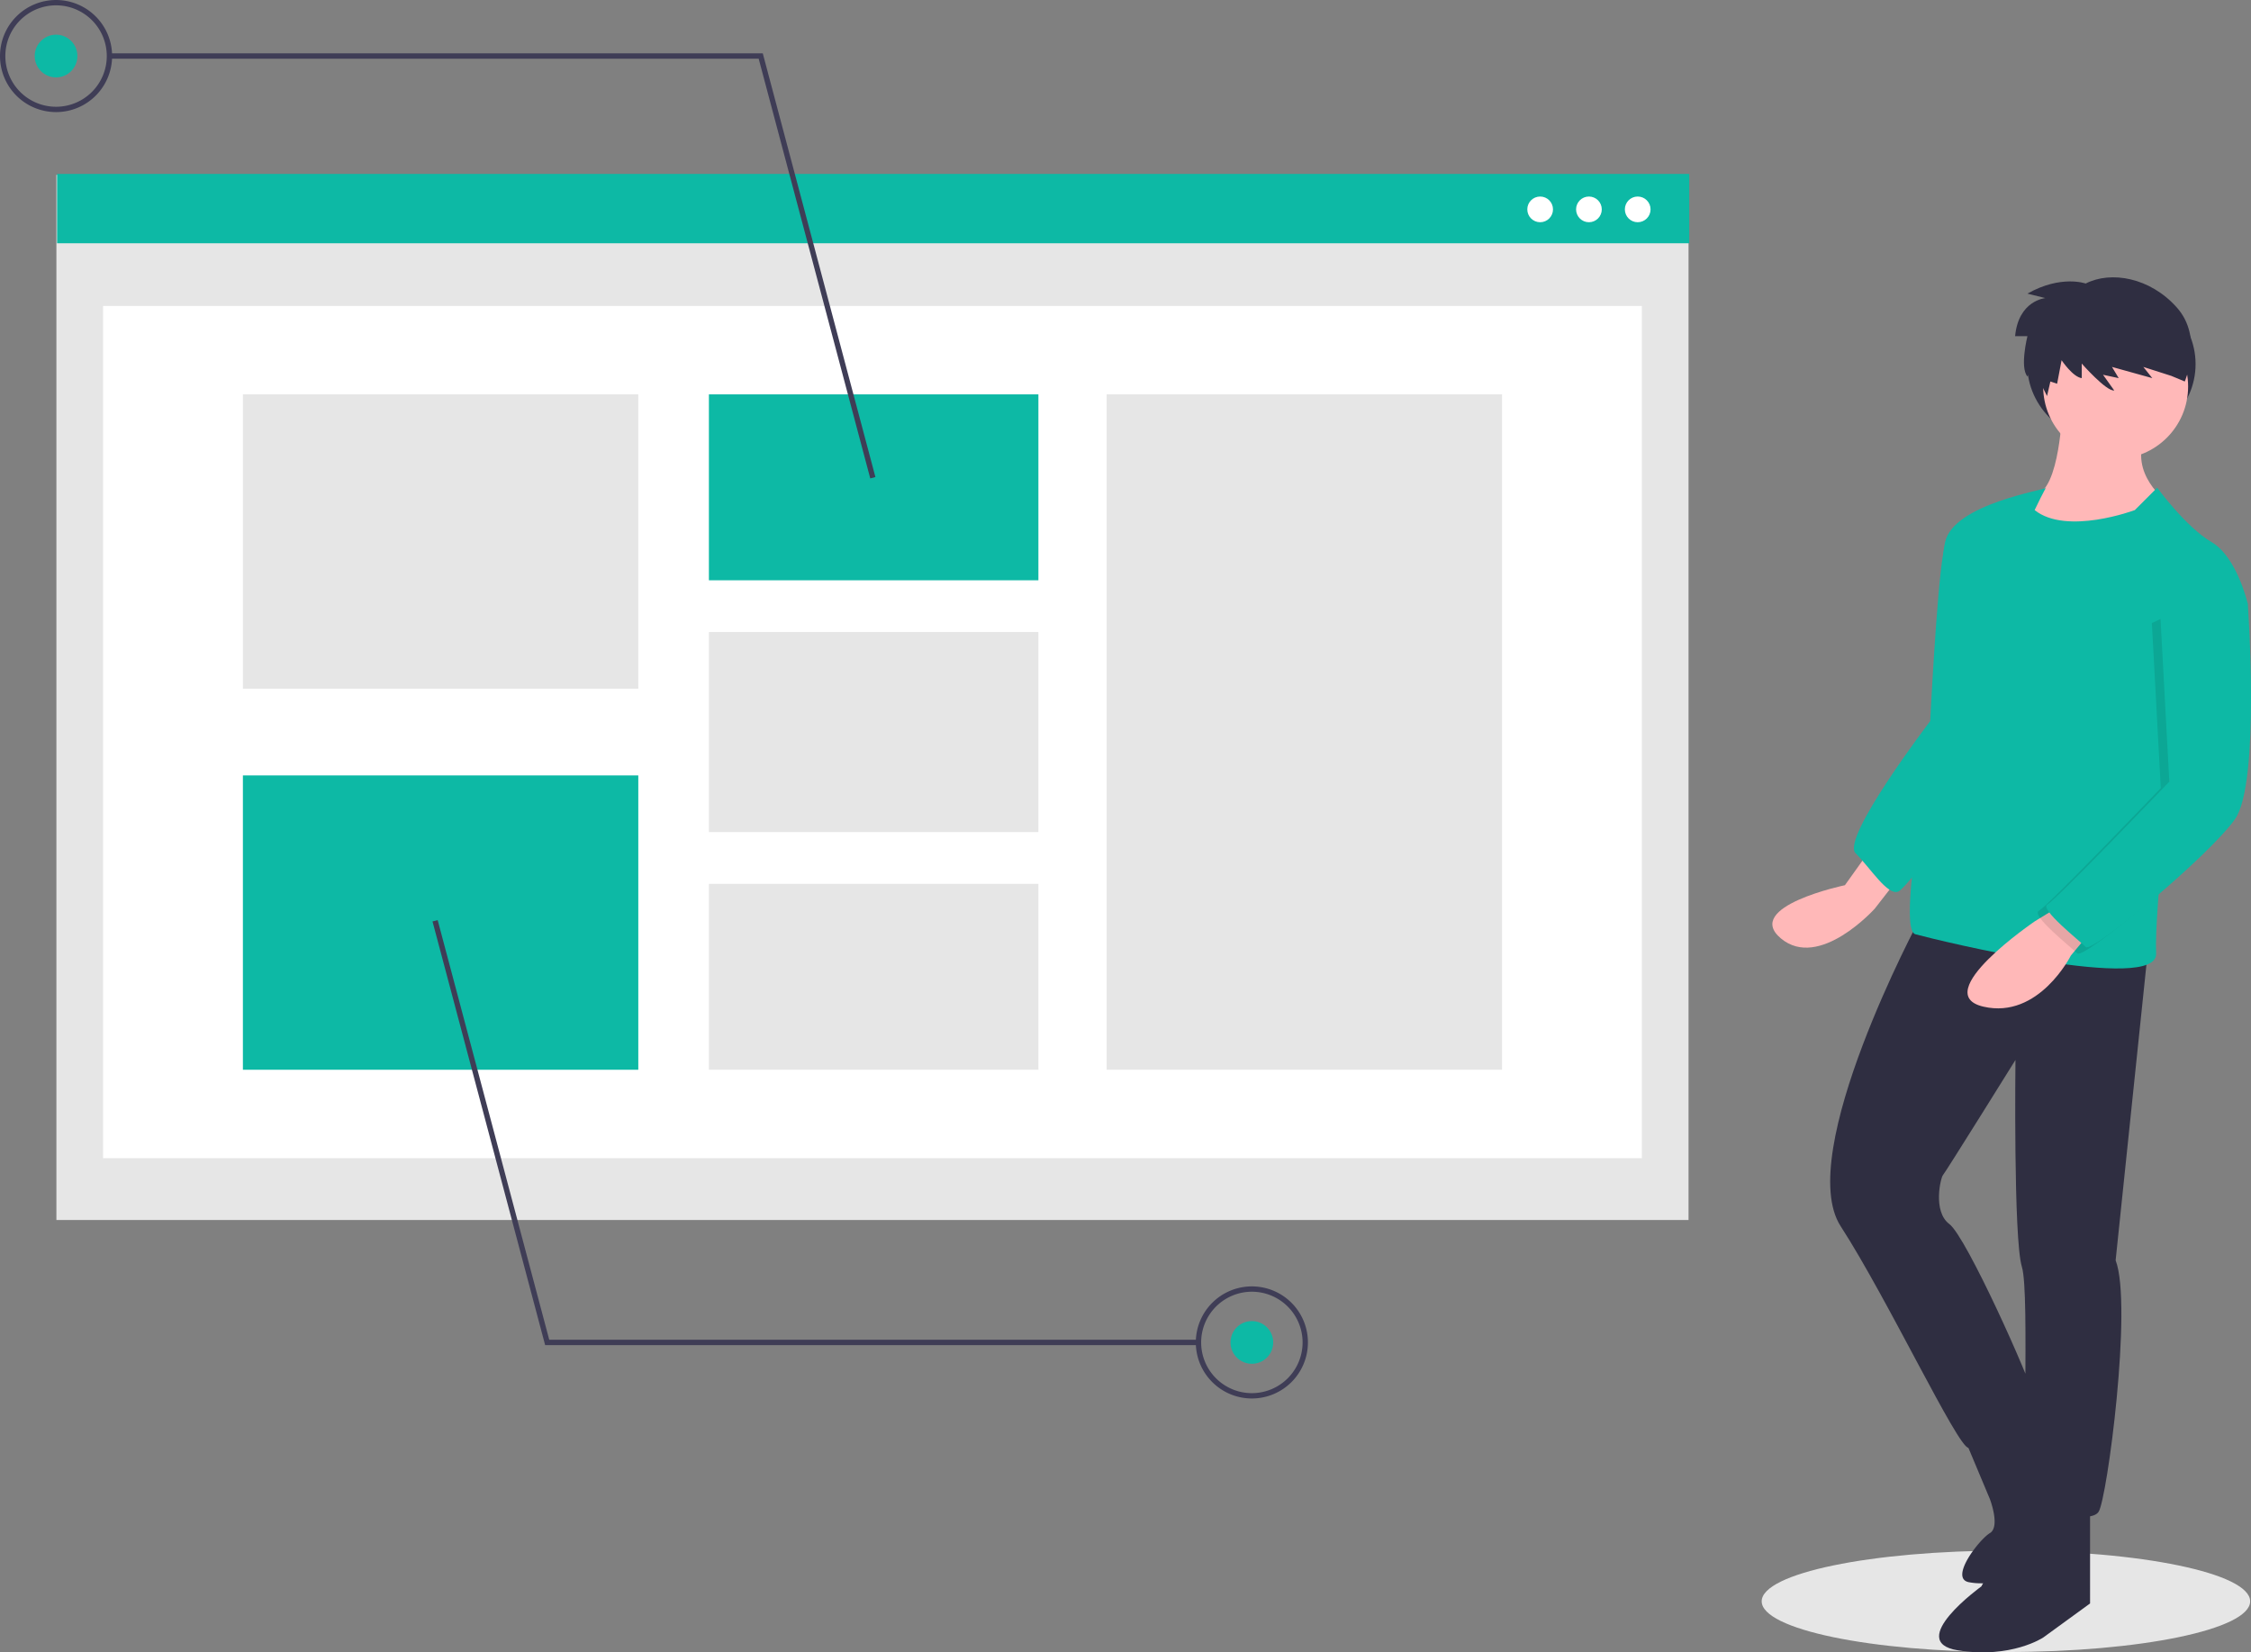
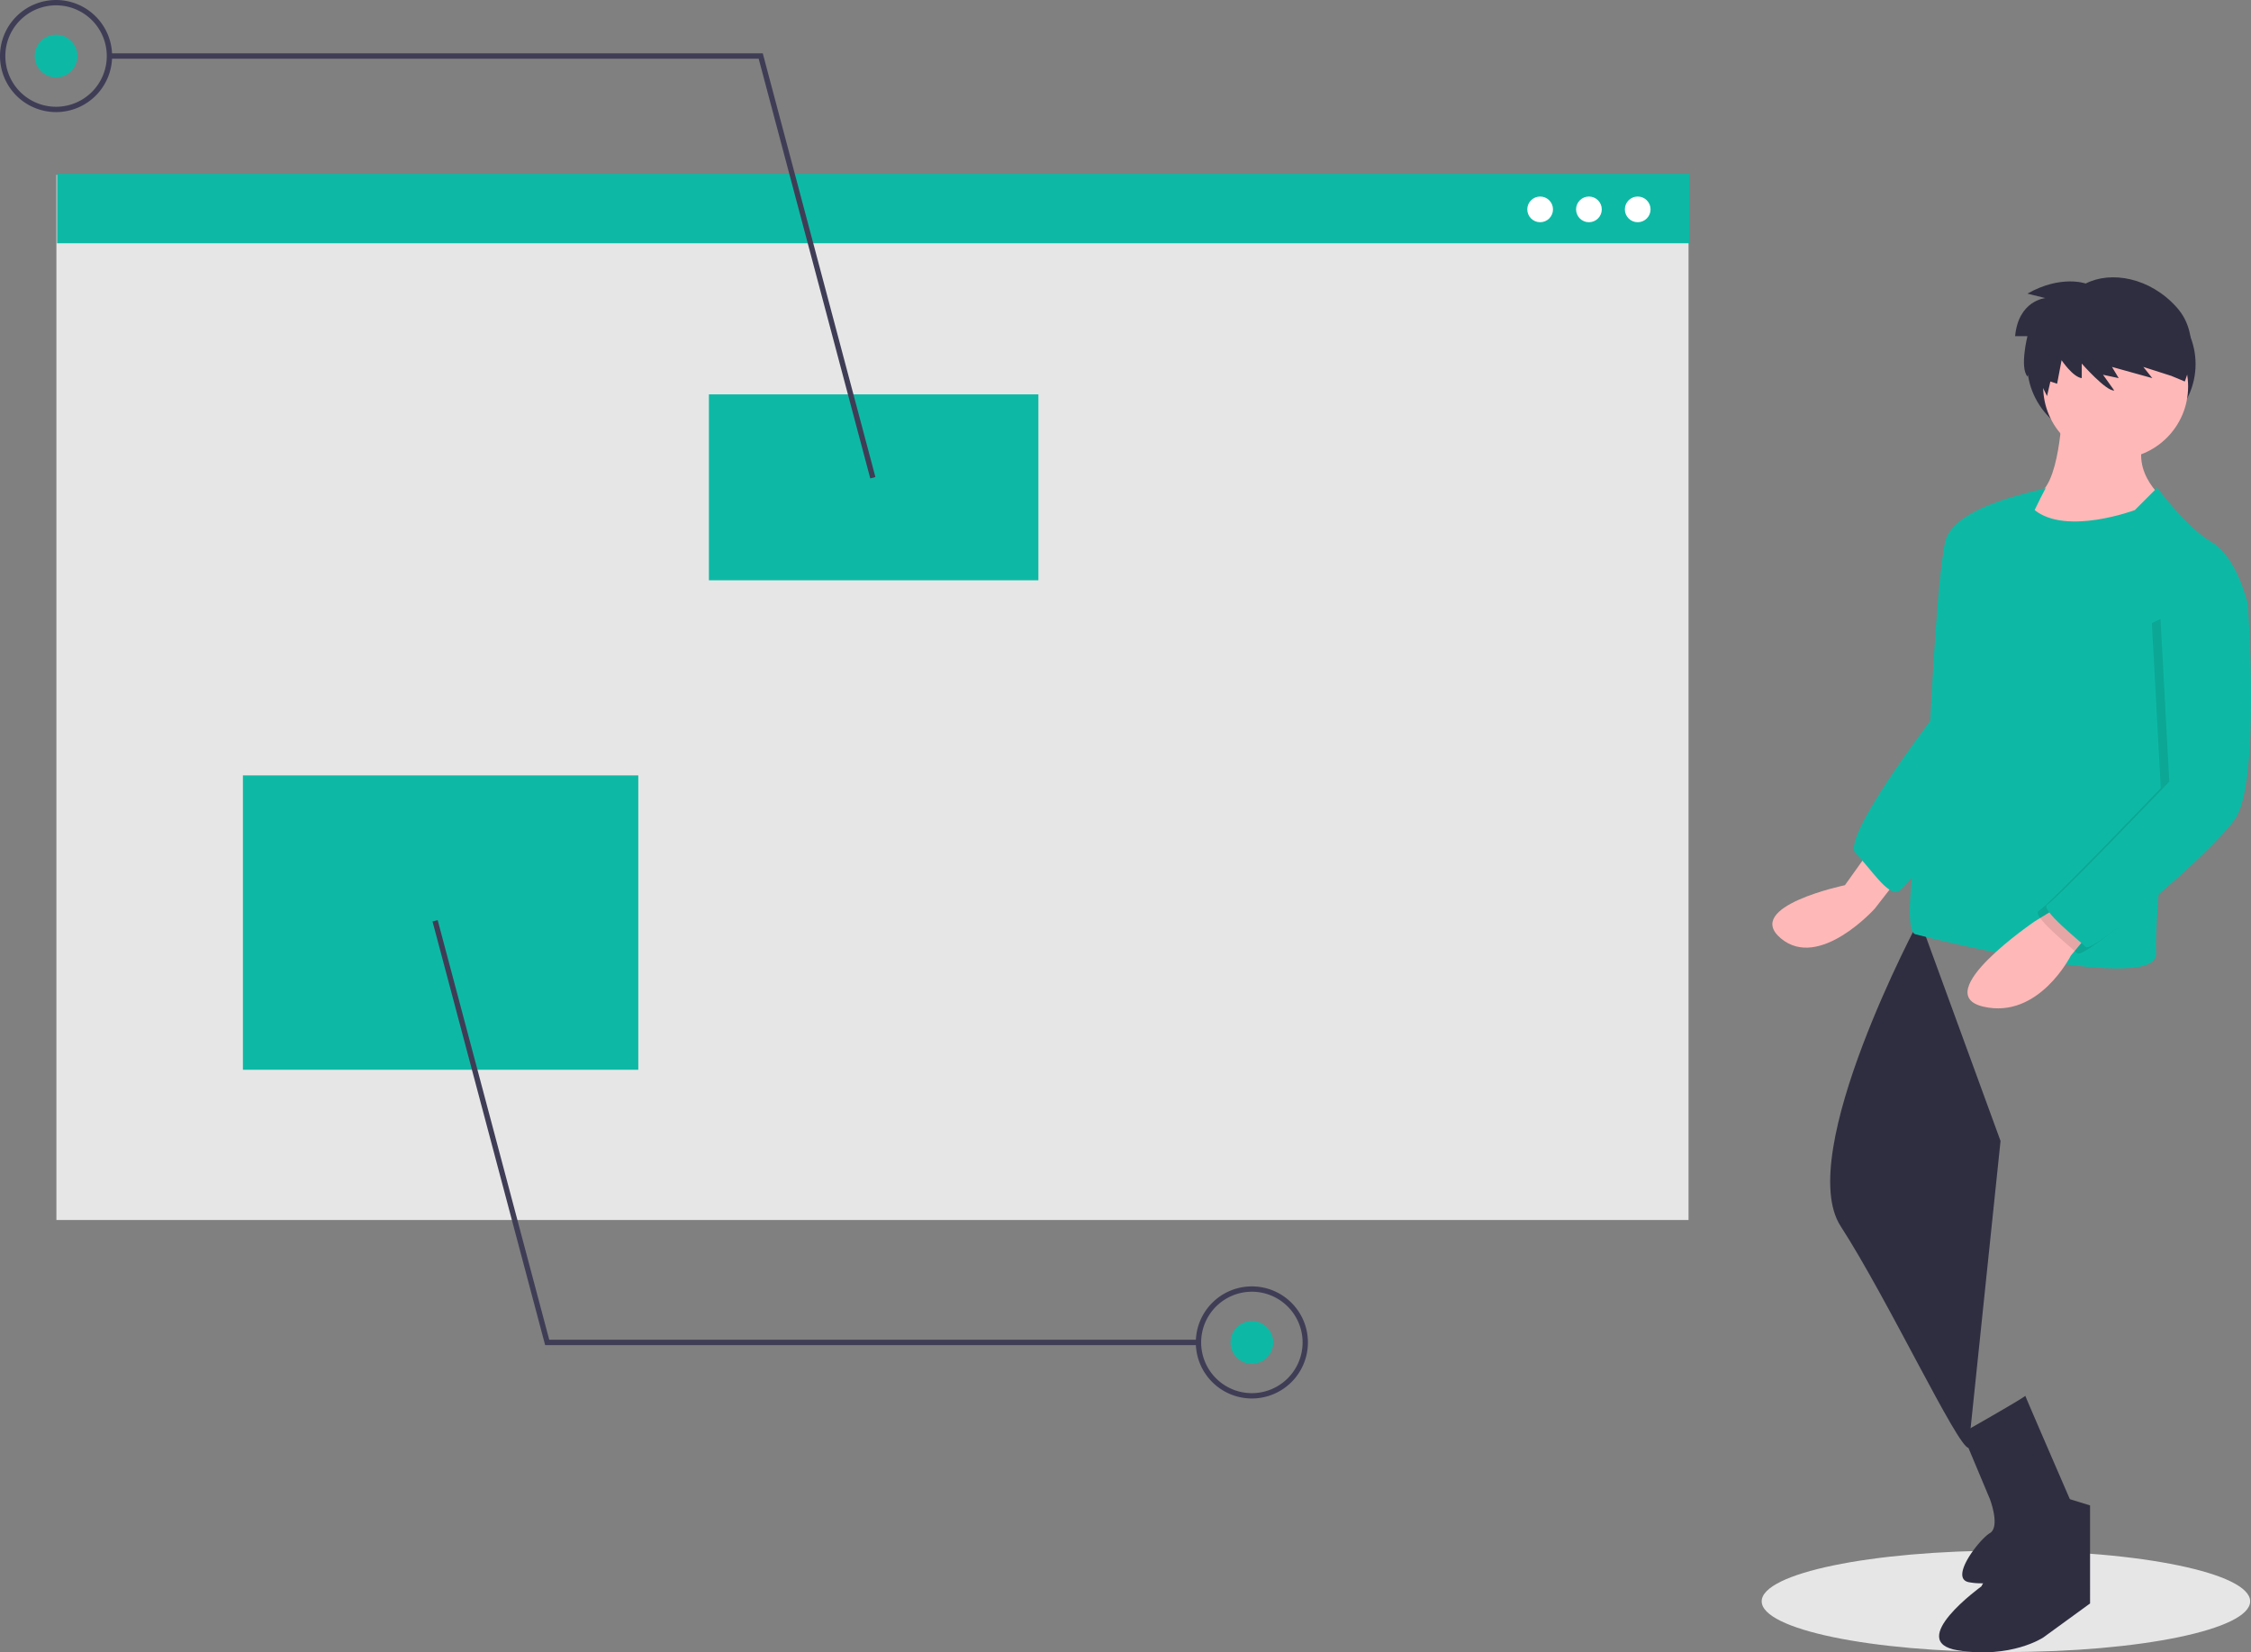
<svg xmlns="http://www.w3.org/2000/svg" width="832.247" height="611" viewBox="0 0 832.247 611">
  <rect x="0" y="0" width="832.247" height="611" fill="#808080" stroke="none" />
  <g id="Gruppe_7" data-name="Gruppe 7" transform="translate(0)">
    <ellipse id="Ellipse_7" data-name="Ellipse 7" cx="90.299" cy="18.751" rx="90.299" ry="18.751" transform="translate(651.338 573.375)" fill="#e6e6e6" />
    <ellipse id="Ellipse_8" data-name="Ellipse 8" cx="31.13" cy="29.16" rx="31.13" ry="29.16" transform="translate(749.495 105.471)" fill="#2f2e41" />
    <path id="Pfad_101" data-name="Pfad 101" d="M327.355,461.514l-7.881,11.034s-37.829,7.881-23.643,19.7,34.677-11.034,34.677-11.034l11.034-14.186Z" transform="translate(362.638 -145.223)" fill="#ffb8b8" />
    <path id="Pfad_102" data-name="Pfad 102" d="M300.349,327.81s-10.245,0-12.61,14.186-4.729,61.473-4.729,61.473-33.1,43.346-27.584,48.863,11.822,15.762,15.762,14.186,37.829-48.075,37.829-48.075Z" transform="translate(430.626 -136.828)" fill="#0db9a5" />
    <path id="Pfad_103" data-name="Pfad 103" d="M206.27,284.923s-.788,30.736-10.245,32.313-6.3,11.822-6.3,11.822,30.736,18.127,51.227,0l3.941-9.457s-14.186-10.245-7.881-24.431Z" transform="translate(556.229 -134.136)" fill="#ffb8b8" />
-     <path id="Pfad_104" data-name="Pfad 104" d="M229.817,486.741s-46.5,86.692-29.16,113.488S244,682.192,247.943,682.192s26.008-11.034,24.431-18.126-25.22-59.9-31.524-64.625-3.152-17.338-2.364-18.126,26.8-42.558,26.8-42.558-.788,66.2,2.364,76.447-.788,83.54,3.152,86.692,22.067,8.669,25.219,3.941,12.61-76.447,6.3-93l11.822-113.488Z" transform="translate(479.879 -146.807)" fill="#2f2e41" />
+     <path id="Pfad_104" data-name="Pfad 104" d="M229.817,486.741s-46.5,86.692-29.16,113.488S244,682.192,247.943,682.192l11.822-113.488Z" transform="translate(479.879 -146.807)" fill="#2f2e41" />
    <path id="Pfad_105" data-name="Pfad 105" d="M254.823,711.263l-19.7,36.253s-28.372,20.491-8.669,23.643,31.524-4.729,31.524-4.729l17.338-12.61V717.568Z" transform="translate(497.431 -160.903)" fill="#2f2e41" />
    <path id="Pfad_106" data-name="Pfad 106" d="M222.011,688.477l10.245,24.431s3.941,10.245,0,12.61-14.974,16.55-7.881,18.126a23.087,23.087,0,0,0,4.331.43,43.792,43.792,0,0,0,31.838-12.956l6.389-6.389s-21.886-50.4-21.582-50.025S222.011,688.477,222.011,688.477Z" transform="translate(503.447 -158.608)" fill="#2f2e41" />
    <circle id="Ellipse_9" data-name="Ellipse 9" cx="26.796" cy="26.796" r="26.796" transform="translate(755.406 116.111)" fill="#ffb8b8" />
    <path id="Pfad_107" data-name="Pfad 107" d="M248.73,316.454l-8.275,8.275s-25.22,9.457-37.041,0c0,0,4.335-9.063,4.335-8.275s-34.283,5.911-37.435,20.1,2.364,38.617,2.364,38.617-22.067,104.03-13.4,106.395,89.845,22.067,89.056,7.093,6.3-76.447,6.3-76.447l27.584-52.8s-3.941-17.338-13.4-22.855S248.73,316.454,248.73,316.454Z" transform="translate(548.84 -136.112)" fill="#0db9a5" />
    <path id="Pfad_108" data-name="Pfad 108" d="M253.714,480.855l-10.245,6.3s-39.405,26.8-18.915,31.524,32.313-18.915,32.313-18.915l7.881-9.457Z" transform="translate(508.786 -146.437)" fill="#ffb8b8" />
    <path id="Pfad_109" data-name="Pfad 109" d="M226.787,357.241l7.093,7.093s4.729,66.2-4.729,79.6-52.8,49.651-55.168,47.287-17.338-14.186-14.186-15.762,45.066-45.371,45.066-45.371l-3.3-61.024Z" transform="translate(594.032 -138.676)" opacity="0.1" />
    <path id="Pfad_110" data-name="Pfad 110" d="M223.423,354.719l7.093,7.093s4.729,66.2-4.729,79.6-52.8,49.651-55.168,47.287-17.338-14.186-14.186-15.762S201.5,427.564,201.5,427.564l-3.3-61.024Z" transform="translate(600.548 -138.518)" fill="#0db9a5" />
    <path id="Pfad_111" data-name="Pfad 111" d="M205.629,235.749s-9.109-3.312-21.529,3.726l6.624,1.656s-9.937.828-11.179,14.077H184.1s-2.9,11.593,0,14.9l1.863-3.519,5.382,10.765,1.242-5.382,2.484.828,1.656-8.695s4.14,6.21,7.452,6.624v-5.382s9.109,10.351,12.007,9.937l-4.14-5.8,5.8,1.242-2.484-4.14,14.9,4.14-3.312-4.14,10.351,3.312,4.968,2.07s7.038-16.147-2.9-27.326S214.945,230.988,205.629,235.749Z" transform="translate(565.491 -130.904)" fill="#2f2e41" />
    <rect id="Rechteck_34" data-name="Rechteck 34" width="603.437" height="386.468" transform="translate(20.856 64.659)" fill="#e6e6e6" />
-     <rect id="Rechteck_35" data-name="Rechteck 35" width="568.926" height="315.132" transform="translate(38.111 113.132)" fill="#fff" />
    <rect id="Rechteck_36" data-name="Rechteck 36" width="603.437" height="25.636" transform="translate(21.114 64.317)" fill="#0db9a5" />
    <circle id="Ellipse_10" data-name="Ellipse 10" cx="4.751" cy="4.751" r="4.751" transform="translate(600.748 72.672)" fill="#fff" />
    <circle id="Ellipse_11" data-name="Ellipse 11" cx="4.751" cy="4.751" r="4.751" transform="translate(582.713 72.672)" fill="#fff" />
    <circle id="Ellipse_12" data-name="Ellipse 12" cx="4.751" cy="4.751" r="4.751" transform="translate(564.677 72.672)" fill="#fff" />
    <rect id="Rechteck_37" data-name="Rechteck 37" width="146.187" height="249.737" transform="translate(409.155 145.83)" fill="#e6e6e6" />
    <rect id="Rechteck_38" data-name="Rechteck 38" width="121.823" height="68.743" transform="translate(262.098 145.83)" fill="#0db9a5" />
    <rect id="Rechteck_39" data-name="Rechteck 39" width="121.823" height="73.964" transform="translate(262.098 233.716)" fill="#e6e6e6" />
    <rect id="Rechteck_40" data-name="Rechteck 40" width="121.823" height="68.743" transform="translate(262.098 326.823)" fill="#e6e6e6" />
    <rect id="Rechteck_41" data-name="Rechteck 41" width="146.187" height="108.834" transform="translate(89.806 145.83)" fill="#e6e6e6" />
    <rect id="Rechteck_42" data-name="Rechteck 42" width="146.187" height="108.834" transform="translate(89.806 286.732)" fill="#0db9a5" />
    <path id="Pfad_112" data-name="Pfad 112" d="M823.947,178.226l1.908-.507L784.211,21.06H542.655v1.974H782.693Z" transform="translate(-502.192 -1.322)" fill="#3f3d56" />
    <path id="Pfad_113" data-name="Pfad 113" d="M1020.5,165.483a20.724,20.724,0,1,0-20.724-20.724,20.724,20.724,0,0,0,20.724,20.724Zm0-39.475a18.751,18.751,0,1,1-18.751,18.751A18.751,18.751,0,0,1,1020.5,126.008Z" transform="translate(-999.774 -124.034)" fill="#3f3d56" />
    <circle id="Ellipse_13" data-name="Ellipse 13" cx="7.895" cy="7.895" r="7.895" transform="translate(12.83 12.829)" fill="#0db9a5" />
    <path id="Pfad_114" data-name="Pfad 114" d="M456.852,520.177H698.409V518.2H458.37L417.116,363.01l-1.908.507Z" transform="translate(-255.301 -22.792)" fill="#3f3d56" />
    <path id="Pfad_115" data-name="Pfad 115" d="M548.76,673.023A20.724,20.724,0,1,0,528.036,652.3,20.724,20.724,0,0,0,548.76,673.023Zm0-39.475A18.751,18.751,0,1,1,530.01,652.3,18.751,18.751,0,0,1,548.76,633.548Z" transform="translate(-85.915 -155.9)" fill="#3f3d56" />
    <circle id="Ellipse_14" data-name="Ellipse 14" cx="7.895" cy="7.895" r="7.895" transform="translate(454.95 488.504)" fill="#0db9a5" />
  </g>
</svg>